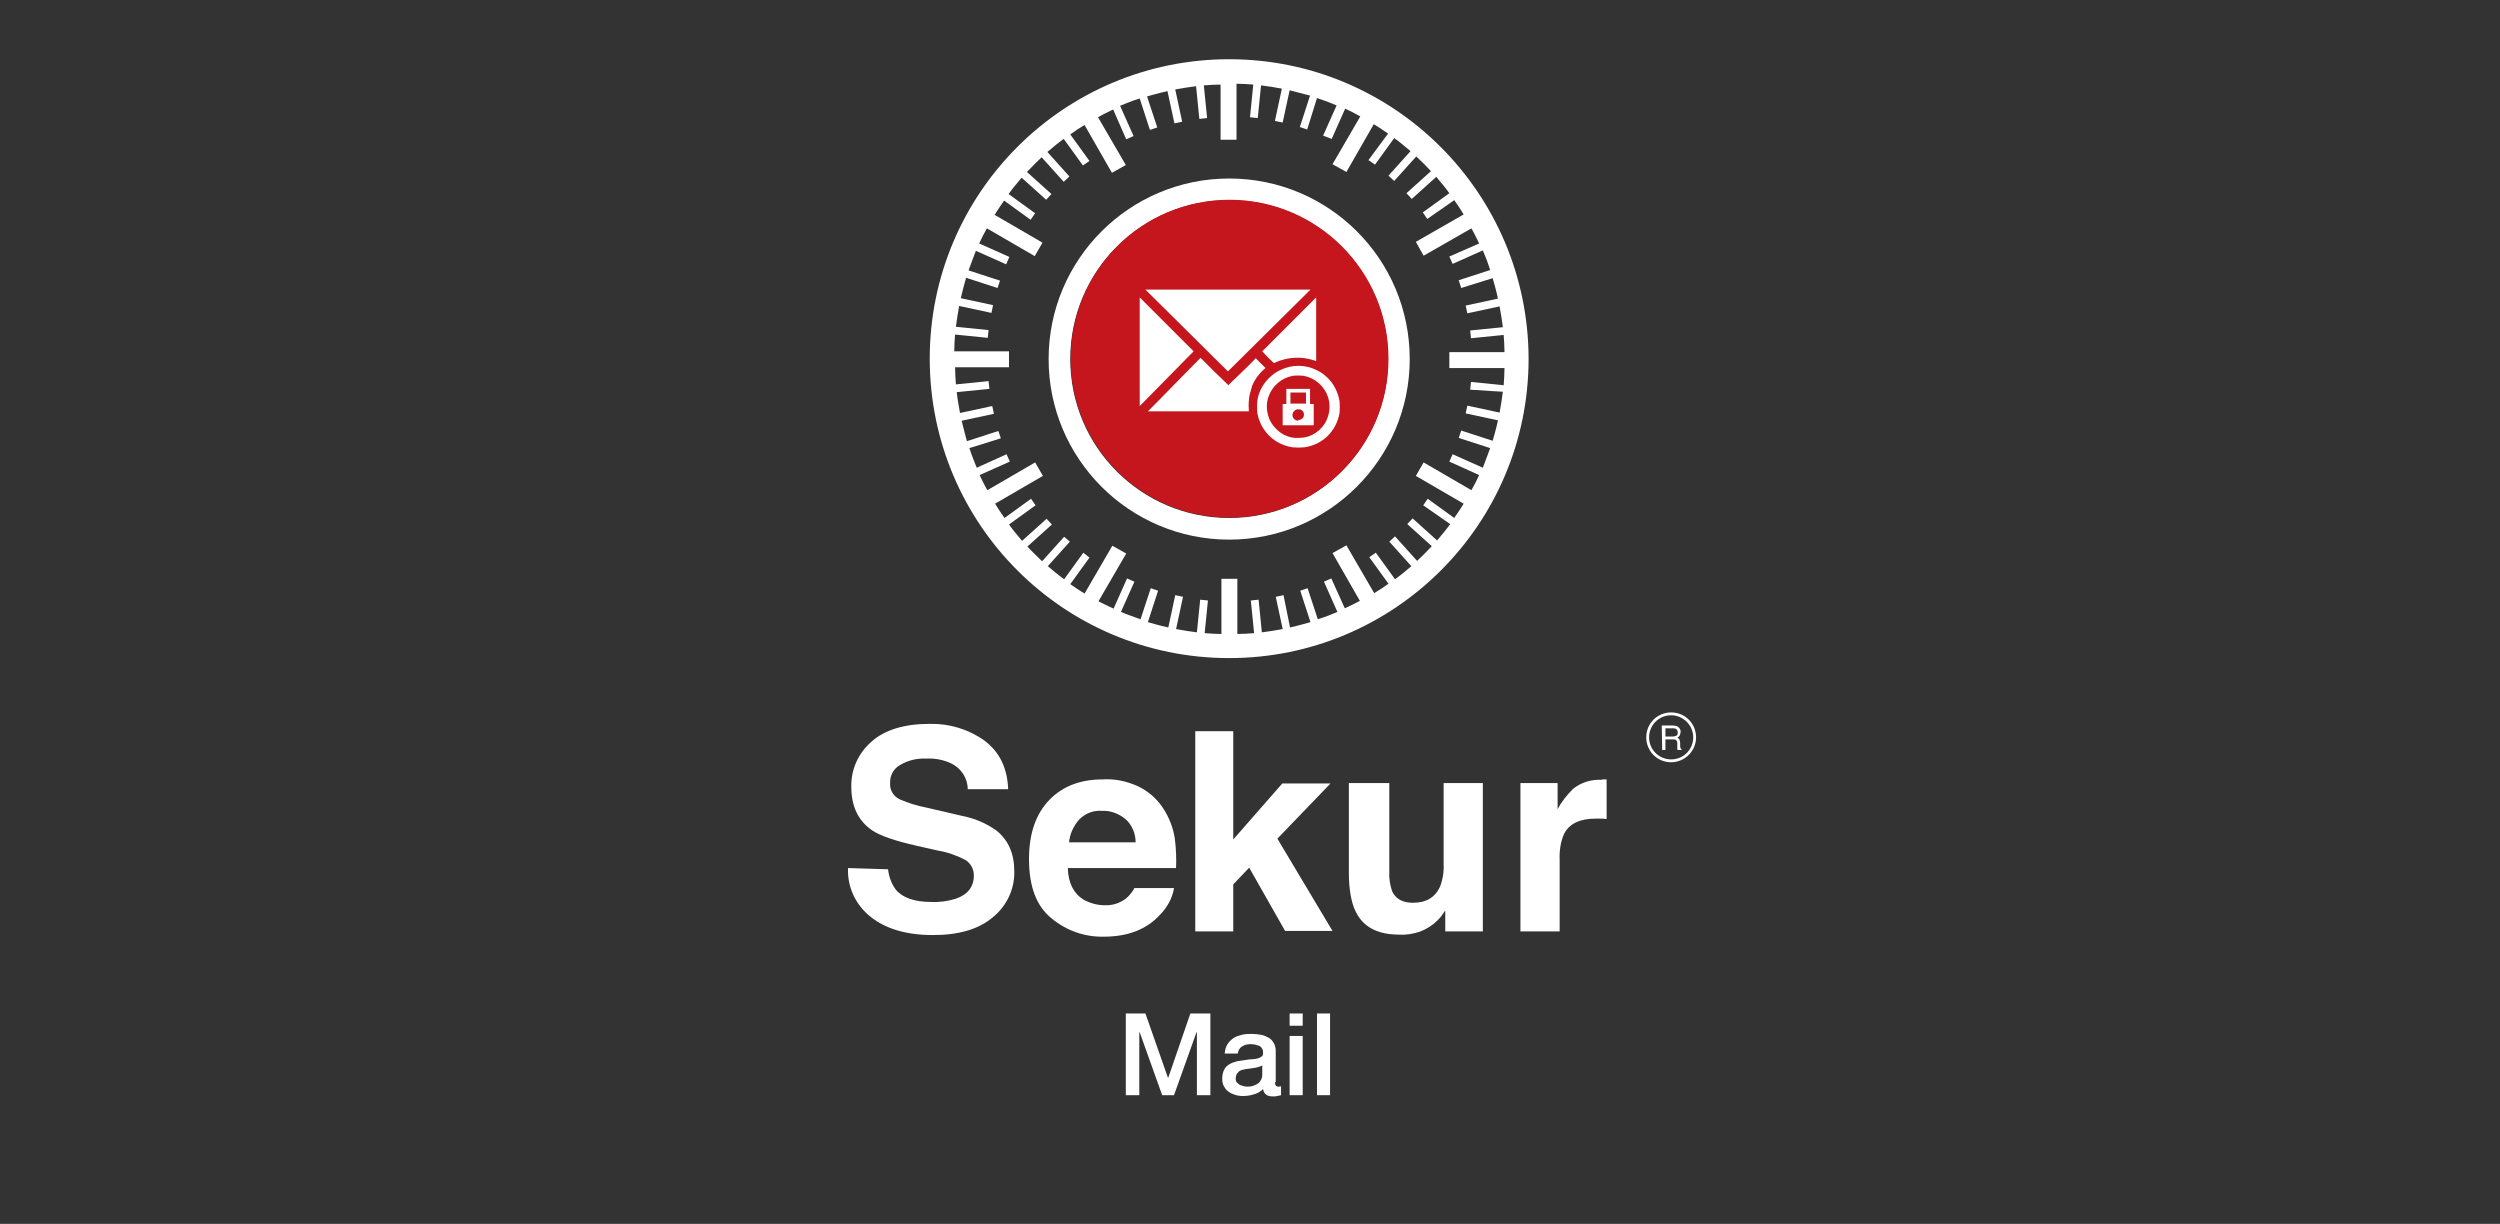
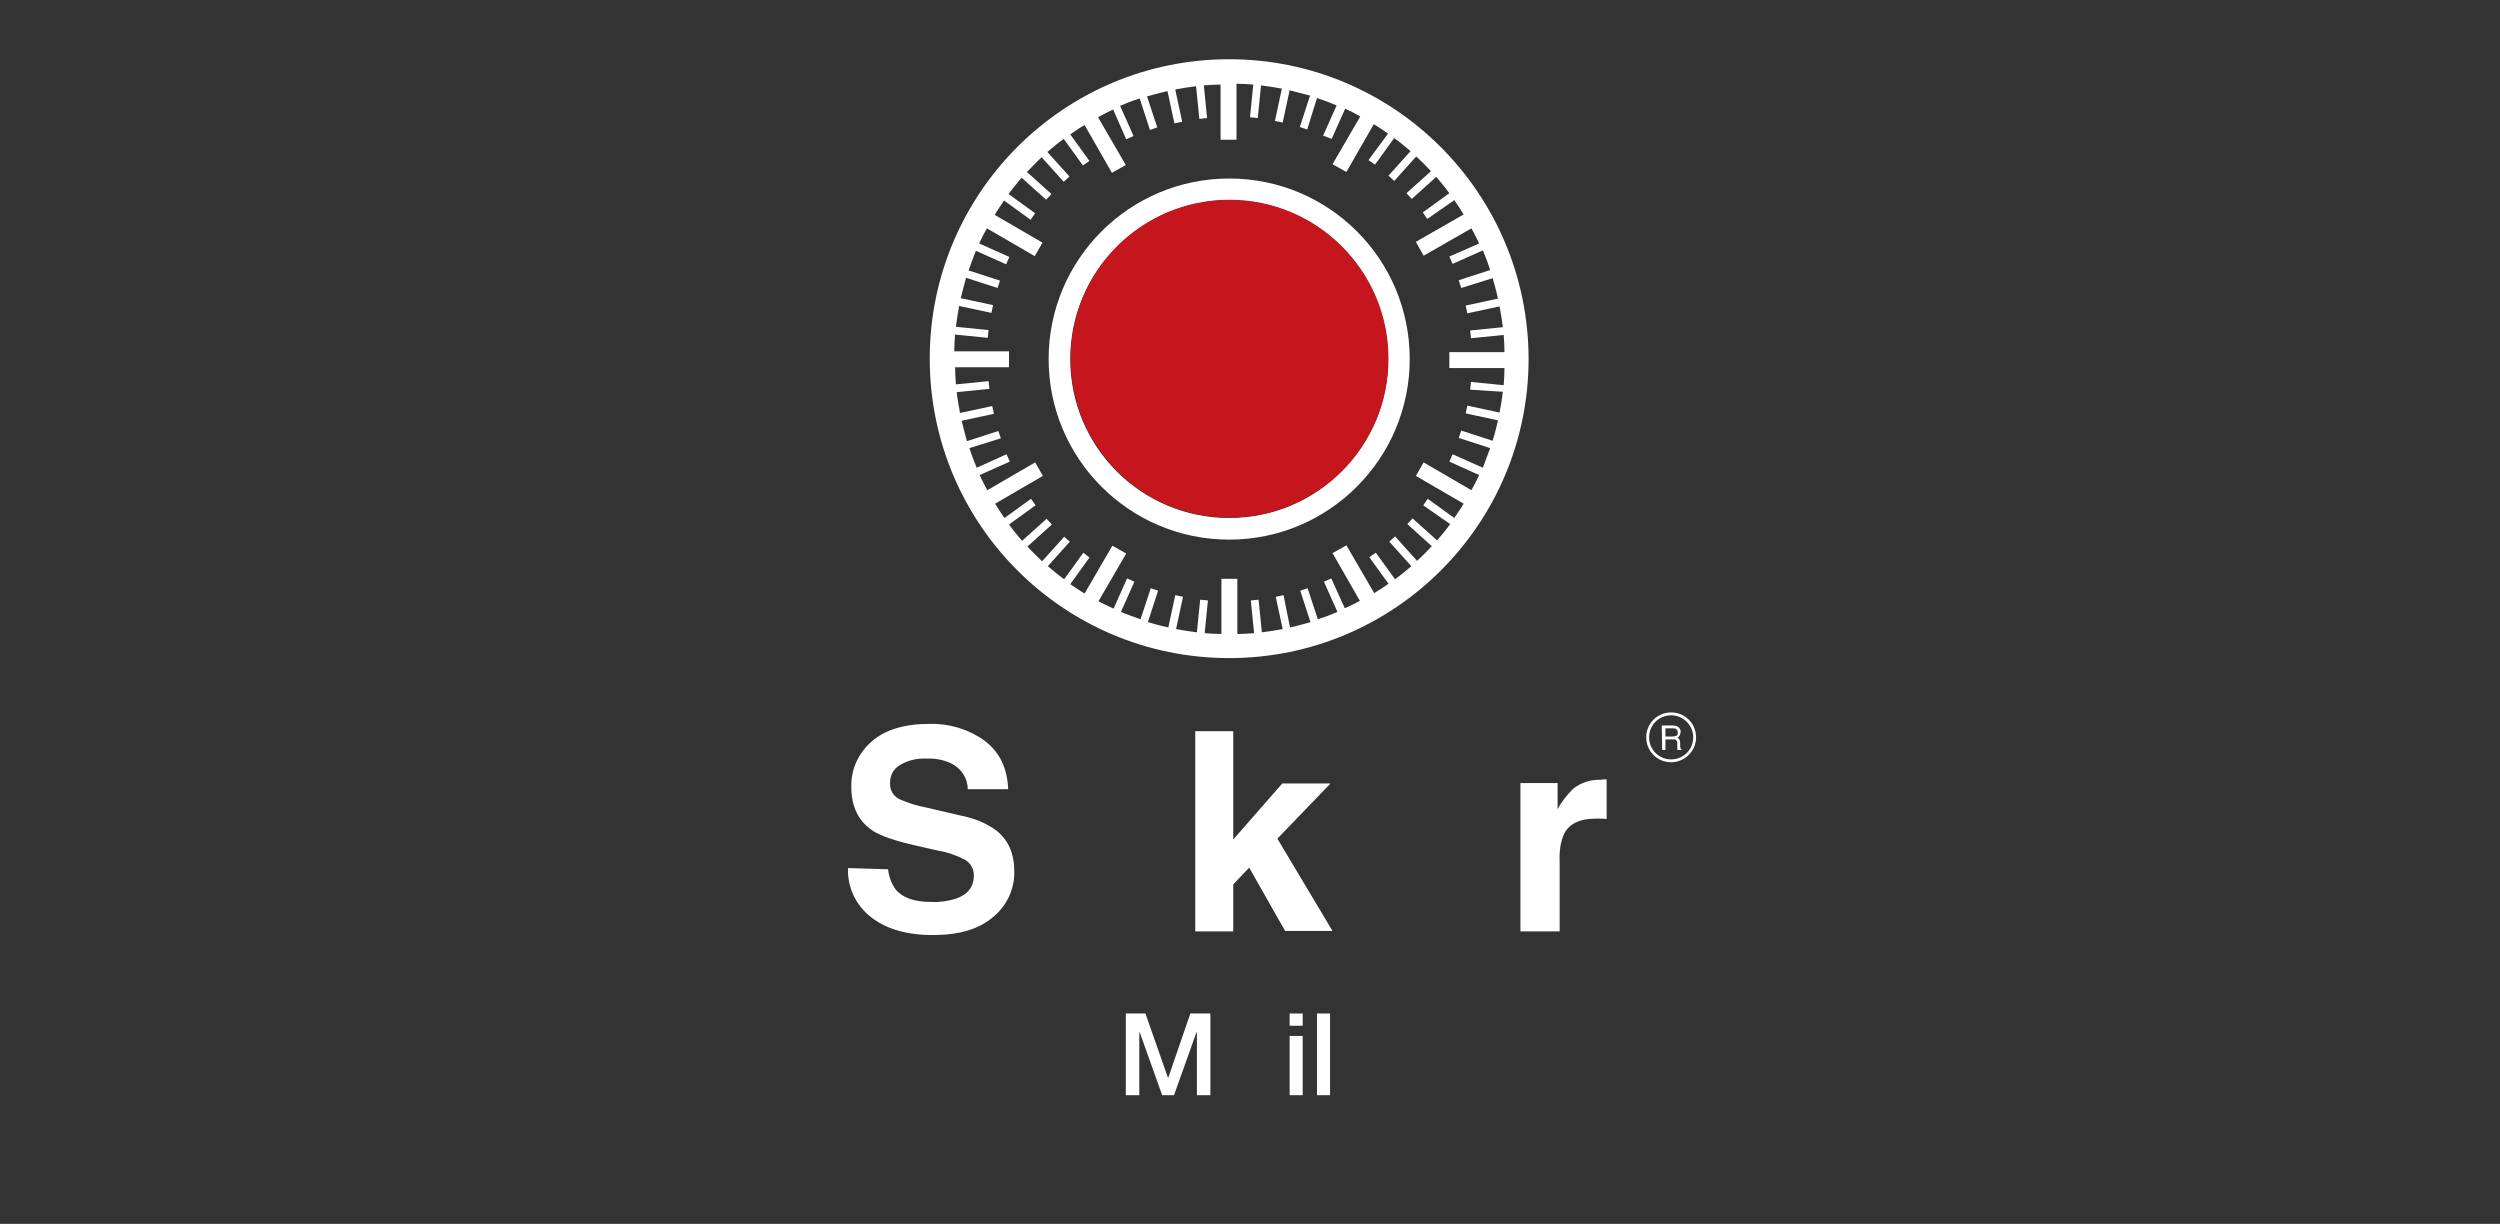
<svg xmlns="http://www.w3.org/2000/svg" version="1.1" id="Layer_1" x="0px" y="0px" viewBox="0 0 612 299.6" style="enable-background:new 0 0 612 299.6;" xml:space="preserve">
  <rect x="0" y="0" width="612" height="299.6" fill="#333333" stroke="none" />
  <style type="text/css">
	.st0{enable-background:new    ;}
	.st1{fill:#FFFFFF;}
	.st2{fill:url(#Shape-Copy_1_);}
	.st3{fill:url(#Shape-Copy-3_1_);}
	.st4{fill:#C4161C;}
</style>
  <title>SekurMail CW</title>
  <g id="Layer_8">
    <g class="st0">
      <path class="st1" d="M275.5,248.1h4.9l5.5,15.7h0.1l5.4-15.7h4.9v20h-3.3v-15.4h-0.1l-5.5,15.4h-2.9l-5.5-15.4h-0.1v15.4h-3.3    V248.1z" />
-       <path class="st1" d="M312.1,264.9c0,0.4,0.1,0.7,0.2,0.8c0.1,0.2,0.3,0.3,0.6,0.3c0.1,0,0.2,0,0.3,0s0.3,0,0.4-0.1v2.2    c-0.1,0-0.3,0.1-0.4,0.1c-0.2,0-0.4,0.1-0.5,0.1c-0.2,0-0.4,0.1-0.6,0.1c-0.2,0-0.3,0-0.5,0c-0.7,0-1.2-0.1-1.6-0.4    c-0.4-0.3-0.7-0.7-0.8-1.4c-0.6,0.6-1.4,1.1-2.3,1.3c-0.9,0.3-1.8,0.4-2.7,0.4c-0.7,0-1.3-0.1-1.9-0.3c-0.6-0.2-1.1-0.4-1.6-0.8    c-0.5-0.3-0.8-0.8-1.1-1.3c-0.3-0.5-0.4-1.2-0.4-1.9c0-0.9,0.2-1.6,0.5-2.2c0.3-0.6,0.8-1,1.3-1.3c0.5-0.3,1.1-0.5,1.8-0.7    c0.7-0.1,1.3-0.2,2-0.3c0.6-0.1,1.1-0.2,1.7-0.2c0.5,0,1-0.1,1.4-0.2c0.4-0.1,0.7-0.3,1-0.5s0.3-0.6,0.3-1c0-0.4-0.1-0.7-0.3-1    c-0.2-0.3-0.4-0.5-0.7-0.6c-0.3-0.1-0.6-0.2-1-0.3c-0.4,0-0.7-0.1-1-0.1c-0.9,0-1.6,0.2-2.2,0.6c-0.6,0.4-0.9,1-1,1.7h-3.2    c0.1-0.9,0.3-1.7,0.7-2.3s0.9-1.1,1.5-1.5c0.6-0.4,1.3-0.6,2.1-0.8s1.5-0.2,2.4-0.2c0.7,0,1.4,0.1,2.1,0.2s1.3,0.4,1.9,0.7    s1,0.8,1.3,1.3s0.5,1.2,0.5,1.9V264.9z M309,260.8c-0.5,0.3-1.1,0.5-1.8,0.6c-0.7,0.1-1.4,0.2-2.1,0.3c-0.3,0.1-0.7,0.1-1,0.2    c-0.3,0.1-0.6,0.2-0.8,0.4c-0.2,0.2-0.4,0.4-0.6,0.7c-0.1,0.3-0.2,0.6-0.2,1.1c0,0.4,0.1,0.7,0.3,0.9c0.2,0.2,0.5,0.4,0.7,0.6    c0.3,0.1,0.6,0.2,1,0.3c0.3,0.1,0.7,0.1,0.9,0.1c0.4,0,0.7,0,1.1-0.1c0.4-0.1,0.8-0.3,1.2-0.5c0.4-0.2,0.7-0.5,0.9-0.9    c0.2-0.3,0.4-0.8,0.4-1.3V260.8z" />
      <path class="st1" d="M315.7,248.1h3.2v3h-3.2V248.1z M315.7,253.6h3.2v14.5h-3.2V253.6z" />
      <path class="st1" d="M322.4,248.1h3.2v20h-3.2V248.1z" />
    </g>
    <path class="st1" d="M217.4,212.8c0.2,1.8,0.8,3.5,1.9,5c1.7,2,4.6,3,8.7,3c2,0.1,4.1-0.2,6-0.8c2.9-1,4.4-2.9,4.4-5.7   c0-1.6-0.8-3-2.1-3.8c-2.1-1.1-4.4-1.9-6.8-2.3l-5.3-1.2c-5.2-1.2-8.8-2.4-10.8-3.8c-3.3-2.3-5-5.8-5-10.6c-0.1-4.2,1.7-8.2,4.9-11   c3.2-2.9,8-4.4,14.3-4.4c4.8-0.1,9.5,1.3,13.4,4.1c3.7,2.8,5.6,6.7,5.8,11.9h-9.9c0-2.7-1.6-5.1-4-6.3c-1.9-0.9-4-1.3-6.1-1.2   c-2.3-0.1-4.5,0.4-6.5,1.6c-1.6,0.9-2.5,2.6-2.4,4.5c-0.1,1.7,0.9,3.2,2.4,3.9c2.1,0.9,4.3,1.6,6.5,2l8.6,2c3.1,0.6,6,1.8,8.5,3.6   c2.9,2.3,4.4,5.6,4.4,10c0.1,4.3-1.8,8.4-5.2,11.2c-3.5,3-8.4,4.4-14.7,4.4c-6.5,0-11.5-1.5-15.2-4.4c-3.7-2.9-5.8-7.3-5.6-12   L217.4,212.8z" />
-     <path class="st1" d="M278.4,192.4c2.6,1.2,4.7,3,6.3,5.4c1.5,2.3,2.5,4.8,2.9,7.5c0.3,2.4,0.4,4.8,0.3,7.2h-26.5   c0.1,3.6,1.4,6.2,3.8,7.7c1.6,0.9,3.4,1.4,5.2,1.4c1.9,0.1,3.8-0.5,5.3-1.7c0.8-0.7,1.5-1.5,2-2.5h9.7c-0.4,2.5-1.7,4.8-3.5,6.6   c-3.2,3.5-7.8,5.3-13.7,5.3c-4.7,0.1-9.2-1.5-12.8-4.5c-3.7-3-5.5-7.8-5.5-14.5c0-6.3,1.7-11.1,5-14.5c3.3-3.4,7.7-5,13-5   C272.8,190.6,275.7,191.2,278.4,192.4z M264.2,200.6c-1.4,1.6-2.3,3.5-2.5,5.6H278c0-2.2-0.9-4.3-2.5-5.7c-1.6-1.3-3.6-2.1-5.6-2   C267.7,198.3,265.7,199.1,264.2,200.6L264.2,200.6z" />
    <path class="st1" d="M292.6,179h9.3v26.5l12-13.7h11.8l-13,13.5l13.5,22.6h-11.6l-8.8-15.5l-3.9,4.1V228h-9.3L292.6,179z" />
-     <path class="st1" d="M340.1,191.6v21.9c-0.1,1.6,0.2,3.2,0.7,4.7c0.9,1.9,2.6,2.8,5.1,2.8c3.2,0,5.4-1.3,6.6-3.9   c0.7-1.8,1-3.7,0.9-5.6v-19.8h9.6v36.3h-9.2v-5.1c-0.1,0.1-0.3,0.4-0.7,1c-0.3,0.5-0.8,1-1.3,1.5c-1.2,1.2-2.7,2.1-4.3,2.7   c-1.6,0.5-3.2,0.8-4.9,0.7c-5.4,0-9-1.9-10.8-5.8c-1-2.1-1.6-5.3-1.6-9.4v-21.9H340.1z" />
    <path class="st1" d="M392.5,190.8h0.8v9.7c-0.6-0.1-1.1-0.1-1.6-0.1h-1.1c-3.8,0-6.4,1.2-7.7,3.7c-0.9,2-1.2,4.3-1.1,6.5v17.4h-9.6   v-36.3h9.1v6.4c1-1.9,2.3-3.5,3.8-5c2-1.6,4.4-2.3,6.9-2.2C392.2,190.8,392.3,190.8,392.5,190.8z" />
    <path class="st1" d="M406.8,177.6h2.7c0.4,0,0.8,0.1,1.1,0.2c0.5,0.3,0.9,0.8,0.8,1.4c0,0.6-0.3,1.2-0.8,1.4   c0.2,0.1,0.4,0.2,0.5,0.4c0.1,0.2,0.2,0.5,0.2,0.8v0.8c0,0.2,0,0.3,0.1,0.5c0,0.2,0.1,0.3,0.3,0.4v0.1h-1c0-0.1-0.1-0.1-0.1-0.2   c0-0.2,0-0.3,0-0.5v-1c0-0.3-0.1-0.6-0.4-0.8c-0.2-0.1-0.5-0.1-0.7-0.1h-1.8v2.6h-0.8L406.8,177.6z M409.5,180.3   c0.3,0,0.6-0.1,0.9-0.2c0.2-0.2,0.4-0.5,0.3-0.8c0-0.4-0.1-0.7-0.5-0.9c-0.2-0.1-0.4-0.1-0.6-0.1h-1.9v2L409.5,180.3z" />
    <path class="st1" d="M409.1,186.6c-3.4,0-6.1-2.7-6.1-6.1s2.7-6.1,6.1-6.1c3.4,0,6.1,2.7,6.1,6.1v0   C415.2,183.9,412.4,186.6,409.1,186.6z M409.1,175.1c-3,0-5.4,2.4-5.4,5.4c0,3,2.4,5.4,5.4,5.4c3,0,5.4-2.4,5.4-5.4c0,0,0,0,0,0   C414.5,177.5,412,175.1,409.1,175.1L409.1,175.1z" />
    <g id="Page-1">
      <g id="Artboard">
        <g id="Group-4">
          <radialGradient id="Shape-Copy_1_" cx="74623.828" cy="1760.663" r="5.000000e-02" gradientTransform="matrix(8.000000e-02 0 0 0.11 -5723.32 -146.2)" gradientUnits="userSpaceOnUse">
            <stop offset="0" style="stop-color:#77797C" />
            <stop offset="1" style="stop-color:#231F20" />
          </radialGradient>
          <path id="Shape-Copy" class="st2" d="M246.6,47.6l0.1-0.1L246.6,47.6z" />
          <radialGradient id="Shape-Copy-3_1_" cx="43530.219" cy="1221.711" r="0.5" gradientTransform="matrix(0.13 0 0 0.18 -5412.25 -91.36)" gradientUnits="userSpaceOnUse">
            <stop offset="0" style="stop-color:#77797C" />
            <stop offset="1" style="stop-color:#231F20" />
          </radialGradient>
          <path id="Shape-Copy-3" class="st3" d="M246.7,128.6l-0.1-0.2L246.7,128.6z" />
          <path class="st1" d="M300.9,14.5c-40.5,0-73.3,32.8-73.3,73.3s32.8,73.3,73.3,73.3c40.5,0,73.3-32.8,73.3-73.3      C374.1,47.3,341.3,14.5,300.9,14.5C300.9,14.5,300.9,14.5,300.9,14.5z M367.9,95.9c-0.2,1.7-0.5,3.4-0.8,5.1l-7.9-1.7l-0.4,1.9      l7.9,1.7c-0.4,2-1.3,5-1.3,5l-7.7-2.5l-0.6,1.8l7.7,2.5c-0.6,1.6-1.2,3.2-1.8,4.8l-7.4-3.3l-0.8,1.8l7.3,3.3      c-0.6,1.3-1.2,2.5-1.9,3.7l-11.7-6.8l-1.9,3.3l11.7,6.8c-0.7,1.2-1.5,2.3-2.3,3.5l-6.5-4.7l-1.1,1.6l6.6,4.6      c-1,1.4-2.1,2.7-3.2,4l-6-5.4l-1.3,1.4l6,5.4c-1.2,1.3-2.4,2.5-3.6,3.6l-5.4-6l-1.4,1.3l5.4,6c-1.3,1.1-2.6,2.2-4,3.2l-4.7-6.5      l-1.6,1.1l4.7,6.5c-1.1,0.8-2.3,1.6-3.5,2.3l-6.8-11.7l-3.4,1.9l6.7,11.7c-1.2,0.6-2.5,1.3-3.7,1.8l-3.3-7.3l-1.8,0.8l3.3,7.4      c-1.6,0.7-3.2,1.3-4.8,1.8l-2.5-7.6l-1.8,0.6l2.5,7.7c0,0-3.1,0.9-5,1.3l-1.6-7.9l-1.9,0.4l1.7,7.9c-1.7,0.3-3.4,0.6-5.1,0.8      l-0.8-8l-1.9,0.2l0.8,8c-1.4,0.1-2.8,0.2-4.1,0.2v-13.5h-3.9v13.5c-1.4,0-2.8-0.1-4.1-0.2l0.8-8l-1.9-0.2l-0.8,8      c-1.7-0.2-3.4-0.5-5.1-0.8l1.7-7.9l-1.9-0.4l-1.7,7.9c-2-0.4-5-1.3-5-1.3l2.5-7.7l-1.8-0.6l-2.5,7.6c-1.6-0.6-3.2-1.1-4.8-1.8      l3.3-7.4l-1.8-0.8l-3.3,7.4c-1.3-0.6-2.5-1.2-3.7-1.8l6.8-11.7l-3.4-1.9l-6.8,11.7c-1.2-0.7-2.3-1.5-3.5-2.3l4.7-6.5l-1.5-1.2      l-4.7,6.5c-1.4-1-2.7-2.1-4-3.2l5.4-6l-1.4-1.2l-5.4,6c-1.2-1.2-2.5-2.4-3.6-3.6l6-5.4l-1.3-1.4l-6,5.4c-1.1-1.3-2.2-2.6-3.2-4      l6.5-4.7l-1.1-1.6l-6.5,4.7c-0.8-1.1-1.6-2.3-2.3-3.5l11.7-6.8l-1.9-3.3l-11.7,6.8c-0.7-1.2-1.3-2.5-1.9-3.7l7.4-3.3l-0.8-1.8      l-7.3,3.3c0,0-1.2-2.9-1.8-4.8l7.7-2.4l-0.6-1.8l-7.7,2.5c0,0-0.8-2.9-1.3-5l7.9-1.7l-0.4-1.9l-7.9,1.7      c-0.3-1.7-0.6-3.3-0.8-5.1l8-0.8l-0.2-1.9l-8,0.8c-0.1-1.4-0.2-2.8-0.2-4.2H247v-3.9h-13.4c0-1.4,0.1-2.8,0.2-4.1l8,0.8l0.2-1.9      l-8-0.8c0.2-1.7,0.5-3.4,0.8-5.1l7.9,1.7l0.4-1.9l-7.9-1.7c0.5-2.2,1.3-5,1.3-5l7.7,2.5l0.6-1.8l-7.7-2.5c0.7-2,1.8-4.8,1.8-4.8      l7.4,3.3l0.8-1.8l-7.4-3.3c0.6-1.3,1.2-2.5,1.9-3.7l11.7,6.8l1.9-3.3l-11.7-6.8c0.7-1.2,1.5-2.3,2.3-3.5l6.5,4.7l1.1-1.6      l-6.5-4.7c1-1.4,2.1-2.7,3.2-4l6,5.4l1.3-1.4l-6-5.4c1.2-1.2,2.4-2.5,3.6-3.6l5.4,6l1.4-1.3l-5.4-6c1.3-1.1,2.6-2.2,4-3.2      l4.7,6.5l1.6-1.1l-4.7-6.5c1.1-0.8,2.3-1.6,3.5-2.3l6.7,11.7l3.4-1.9l-6.8-11.7c1.2-0.7,2.5-1.3,3.7-1.9l3.2,7.3l1.8-0.8      l-3.3-7.4c0,0,2.8-1.2,4.8-1.8l2.5,7.7l1.8-0.6l-2.5-7.6c0,0,2.8-0.8,5-1.3l1.7,7.9l1.9-0.4l-1.7-7.9c1.7-0.3,3.4-0.6,5.1-0.8      l0.8,8l1.9-0.2l-0.8-8c1.4-0.1,2.8-0.2,4.1-0.2v13.5h3.9V20.5c1.4,0,2.8,0.1,4.1,0.2l-0.8,8l1.9,0.2l0.8-8      c1.7,0.2,3.5,0.5,5.1,0.8l-1.7,7.9l1.9,0.4l1.7-7.9l5,1.3l-2.5,7.7l1.8,0.6l2.4-7.7c1.9,0.6,4.8,1.8,4.8,1.8l-3.3,7.4L326,34      l3.3-7.4c1.3,0.6,2.5,1.2,3.7,1.9l-6.8,11.7l3.4,1.9l6.7-11.7c1.2,0.7,2.3,1.5,3.5,2.3l-4.8,6.5l1.6,1.1l4.7-6.5      c1.4,1,2.7,2.1,4,3.2l-5.4,6l1.4,1.3l5.4-6c1.3,1.2,2.5,2.4,3.6,3.6l-6,5.4l1.3,1.4l6-5.4c1.1,1.3,2.2,2.6,3.2,4l-6.5,4.7      l1.1,1.6L356,49c0.8,1.1,1.6,2.3,2.3,3.5l-11.7,6.7l1.9,3.4l11.7-6.7c0.7,1.2,1.3,2.5,1.9,3.7l-7.3,3.2l0.8,1.8l7.4-3.3      c0.7,1.6,1.3,3.2,1.8,4.8l-7.7,2.5l0.6,1.9l7.7-2.4c0,0,0.9,3,1.3,5l-7.9,1.7l0.4,1.9l7.9-1.7c0.3,1.7,0.6,3.4,0.8,5.1l-8,0.8      l0.2,1.9l8-0.8c0.1,1.4,0.2,2.8,0.2,4.2h-13.5v3.9h13.5c0,1.4-0.1,2.8-0.2,4.2l-8-0.8l-0.2,1.9L367.9,95.9z" />
          <path class="st1" d="M300.9,43.7c-24.4,0-44.2,19.8-44.2,44.2c0,24.4,19.8,44.2,44.2,44.2l0,0c24.4,0,44.2-19.8,44.2-44.2      C345.1,63.4,325.3,43.7,300.9,43.7z M300.9,126.8c-21.5,0-38.9-17.4-38.9-38.9s17.4-38.9,38.9-38.9c21.5,0,38.9,17.4,38.9,38.9      C339.9,109.3,322.4,126.8,300.9,126.8L300.9,126.8z" />
          <path class="st4" d="M339.9,87.8c0,21.5-17.4,38.9-38.9,38.9c-21.5,0-38.9-17.4-38.9-38.9s17.4-38.9,38.9-38.9      C322.4,48.9,339.9,66.3,339.9,87.8C339.9,87.8,339.9,87.8,339.9,87.8z" />
-           <path id="Fill-1-Copy" class="st1" d="M310.4,87.5L309,86l6.6-6.6l6.6-6.6v7.8c0,4.3,0,7.8,0,7.8c-0.2-0.1-0.4-0.1-0.6-0.2      c-3-1-6.2-0.8-9.1,0.4c-0.2,0.1-0.4,0.2-0.6,0.3C311.9,88.9,311.2,88.3,310.4,87.5L310.4,87.5z M290.5,80.9l-10.1-10h40.4      l-10.1,10c-5.5,5.5-10.1,10-10.1,10S296,86.4,290.5,80.9L290.5,80.9z M279,86.1V72.8l6.6,6.6l6.6,6.6l-0.6,0.6l-6,6.1l-6,6.1      l-0.6,0.6L279,86.1z M281.5,100.2c0.3-0.3,3-3,6-6.1l5.9-6l0.5-0.5l3.4,3.4c1.9,1.8,3.4,3.3,3.4,3.3s1.5-1.5,3.4-3.3      s3.3-3.3,3.3-3.3s0.6,0.6,1.2,1.2l1.2,1.2l-0.5,0.4c-1.2,1.1-2.2,2.5-2.8,4c-0.2,0.7-0.4,1.4-0.6,2.2c-0.2,1.1-0.3,2.3-0.2,3.5      v0.5H281L281.5,100.2z M319.7,97.5v-1.4h-3.8v2.7h3.8V97.5z M318.4,102.7c0.5-0.2,0.8-0.6,0.8-1.1c0.1-0.7-0.5-1.4-1.2-1.4      c0,0,0,0-0.1,0c-0.7-0.1-1.4,0.5-1.5,1.3c-0.1,0.7,0.5,1.4,1.3,1.5C317.9,102.8,318.1,102.8,318.4,102.7z M314,101.5v-2.6h0.9      v-3.7h5.8v3.7h0.9v5.2H314V101.5z M319.3,107.1c2.7-0.5,5-2.5,5.8-5.2c0.5-1.5,0.5-3.1,0-4.7c-0.9-2.7-3.2-4.7-6-5.2      c-0.9-0.1-1.8-0.1-2.6,0c-2.8,0.5-5.1,2.5-6,5.2c-0.5,1.5-0.5,3.1,0,4.7c0.5,1.7,1.7,3.1,3.1,4.1c1,0.7,2.2,1.1,3.4,1.2      C317.8,107.2,318.5,107.2,319.3,107.1L319.3,107.1z M316.4,109.5c-1.8-0.3-3.5-1-4.9-2.1c-0.7-0.6-1.3-1.2-1.8-1.9      c-1-1.3-1.6-2.8-1.9-4.3c-0.1-1-0.1-2.1,0-3.1c0.3-2.1,1.3-4,2.8-5.5c0.8-0.8,1.7-1.5,2.8-2c2.8-1.4,6.1-1.4,8.9,0      c1.1,0.5,2,1.2,2.8,2c1.5,1.5,2.4,3.4,2.8,5.5c0.1,1,0.1,2.1,0,3.1c-0.8,4.4-4.2,7.7-8.6,8.3      C318.3,109.6,317.4,109.6,316.4,109.5L316.4,109.5z" />
        </g>
      </g>
    </g>
  </g>
</svg>